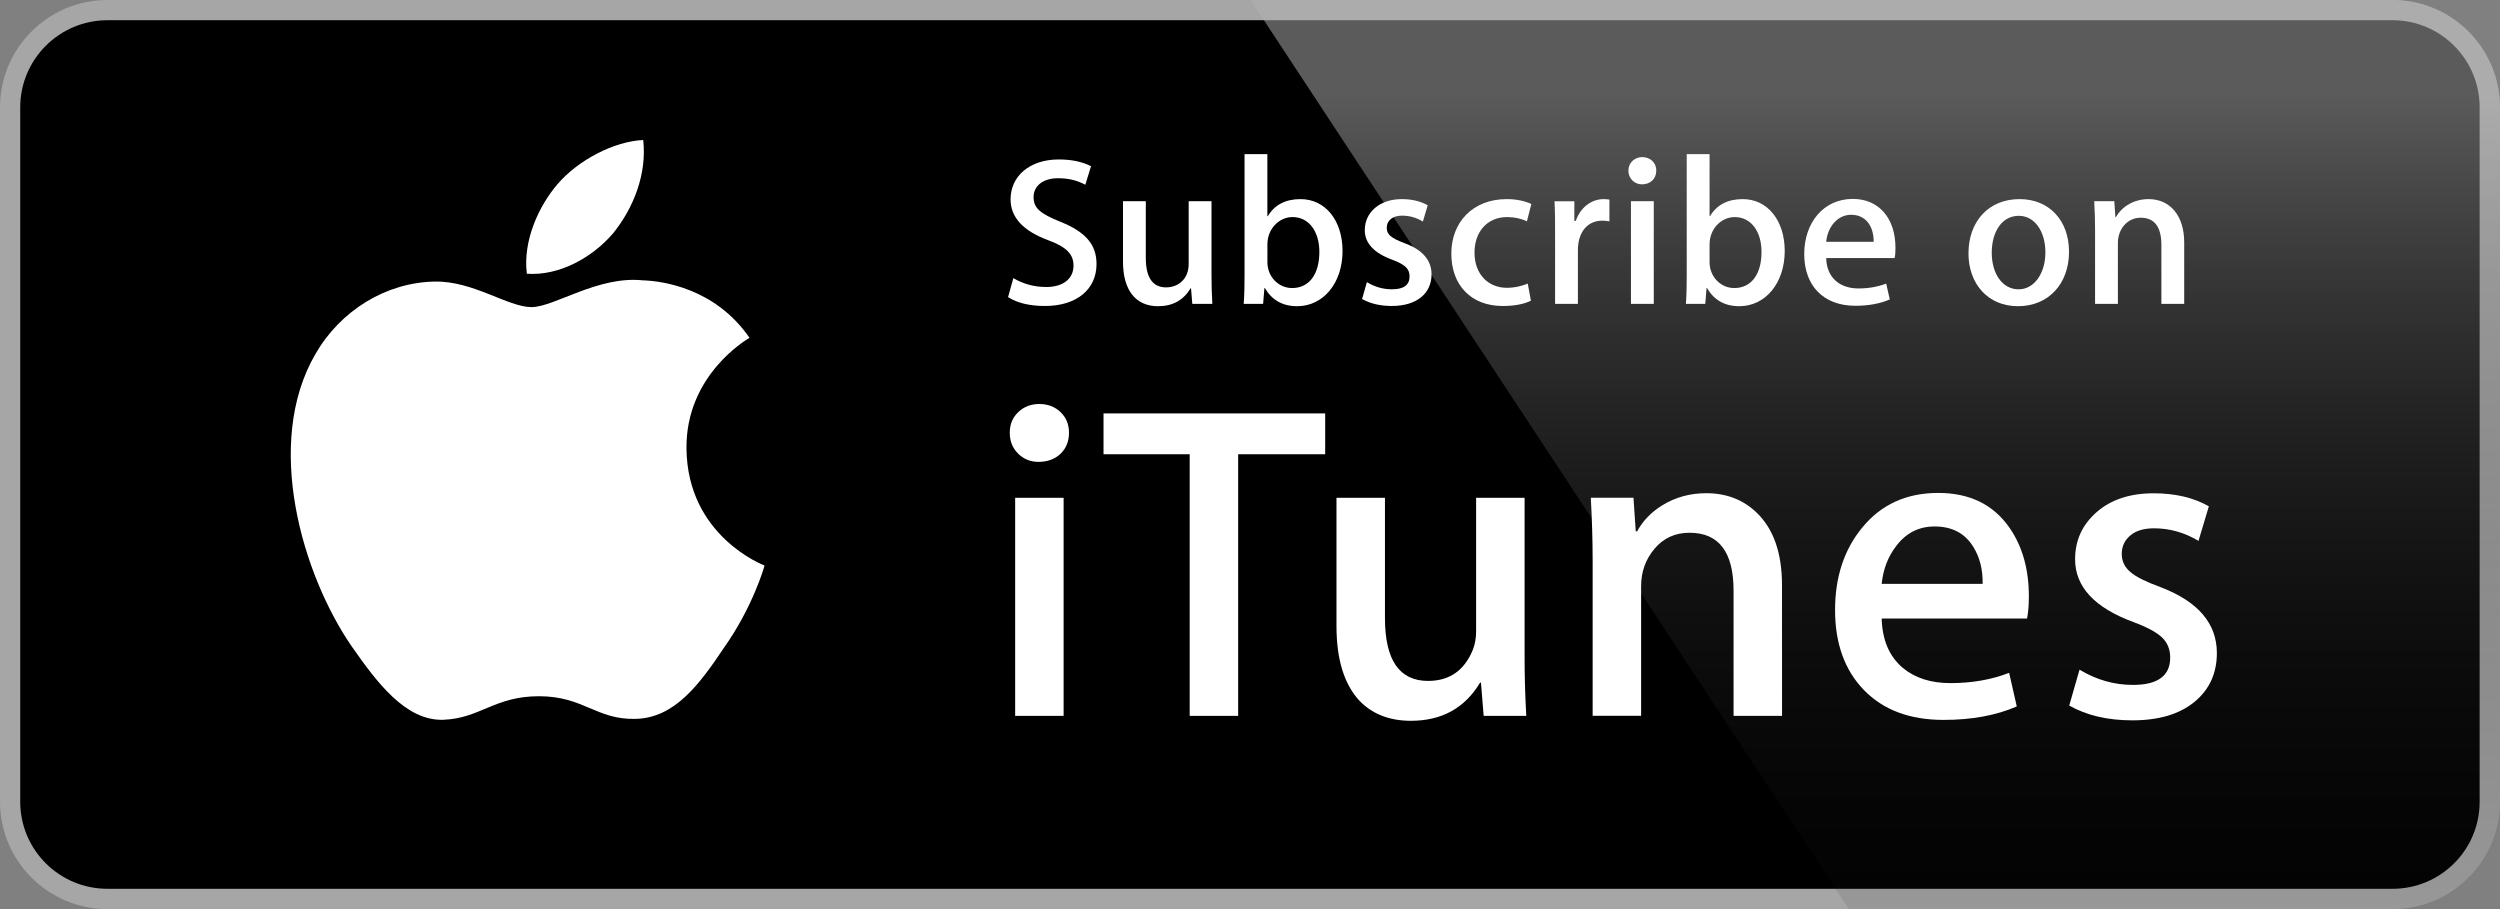
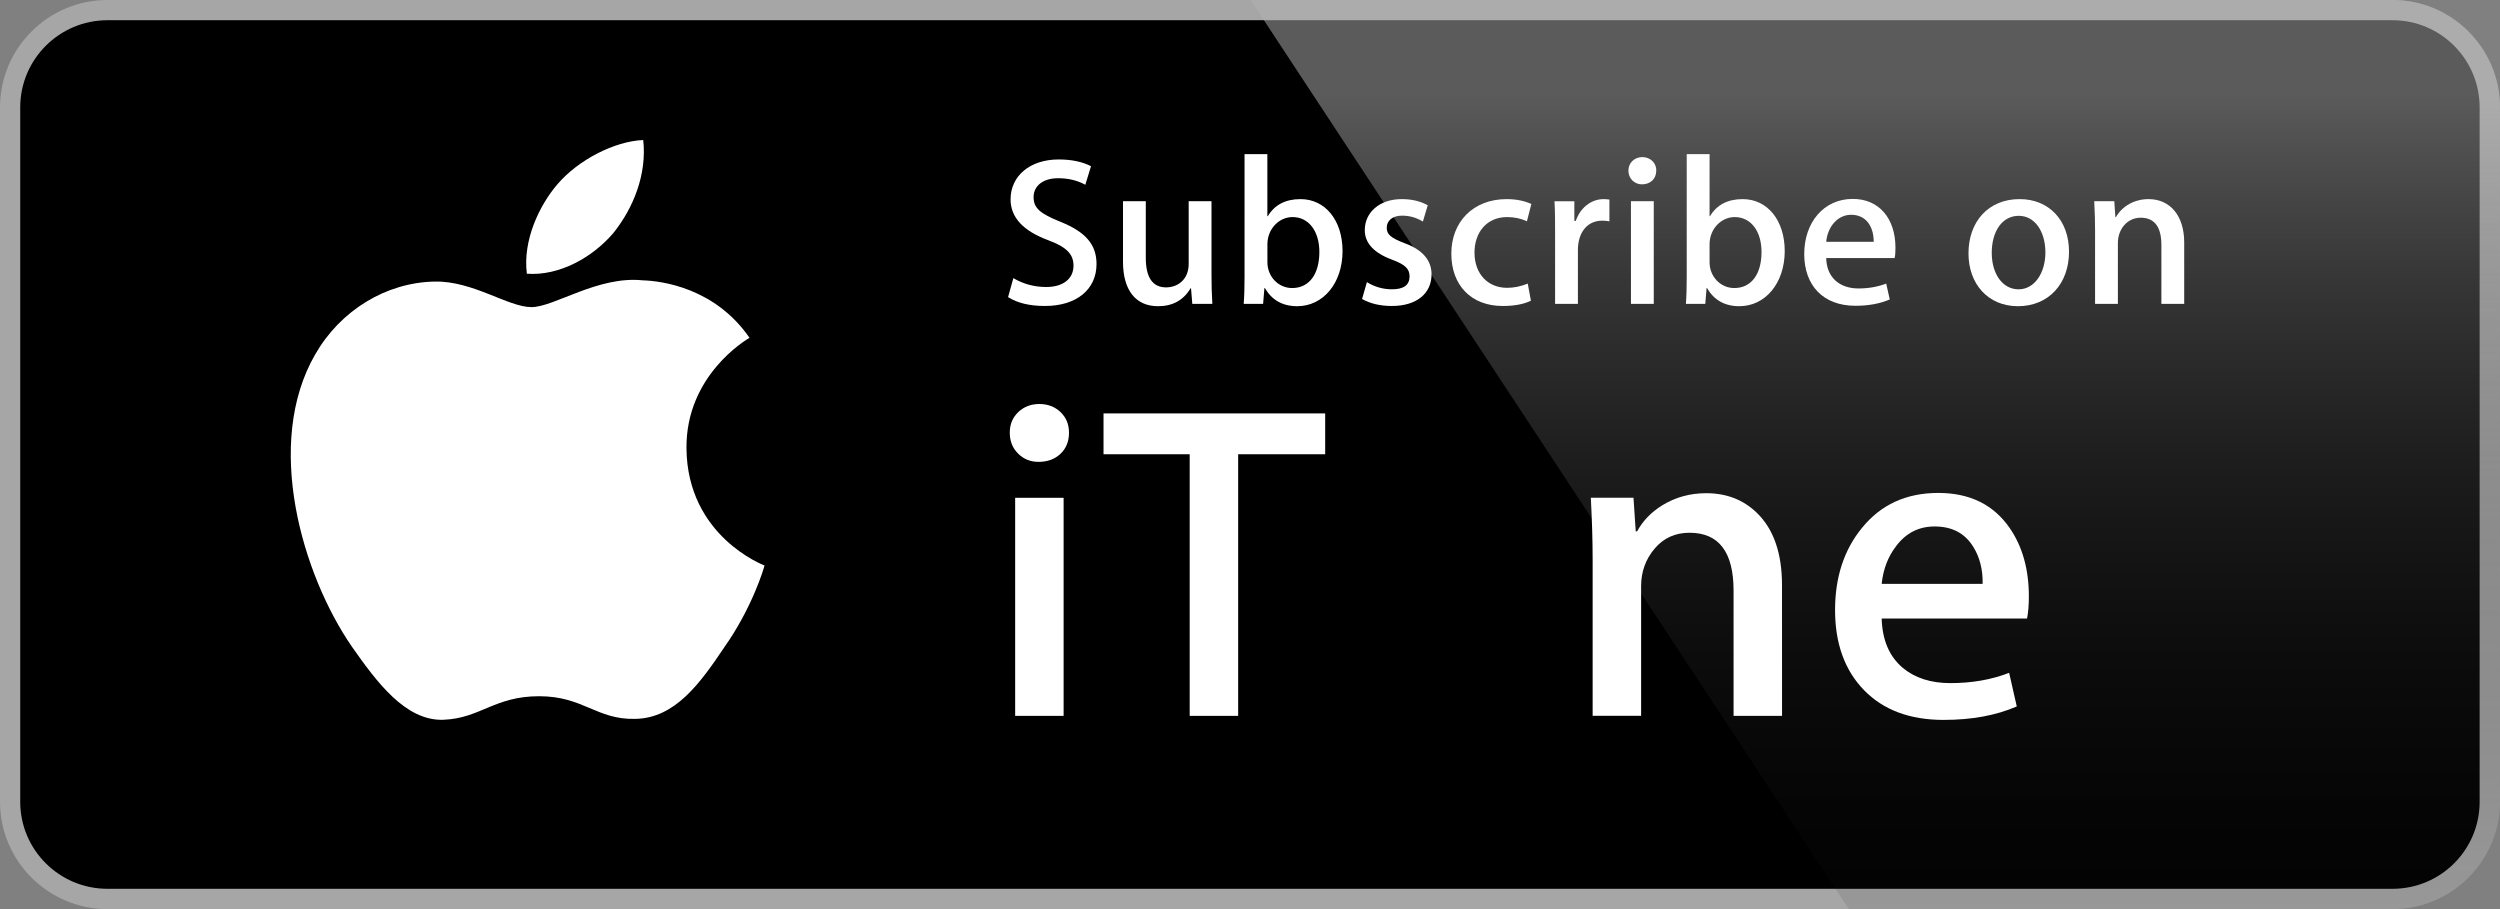
<svg xmlns="http://www.w3.org/2000/svg" version="1.1" id="Layer_1" x="0px" y="0px" width="110px" height="40px" viewBox="0 0 110 40" enable-background="new 0 0 110 40" xml:space="preserve">
  <rect x="0" y="0" width="110" height="40" fill="#808080" stroke="none" />
  <g>
    <path fill="#A6A6A6" d="M105.27,40H4.729C2.122,40,0,37.882,0,35.277V4.726C0,2.12,2.122,0,4.729,0H105.27   c2.604,0,4.729,2.12,4.729,4.726v30.551C109.998,37.882,107.875,40,105.27,40L105.27,40z" />
    <path d="M109.104,35.277c0,2.117-1.713,3.83-3.834,3.83H4.729c-2.119,0-3.839-1.713-3.839-3.83V4.726   c0-2.116,1.72-3.836,3.839-3.836H105.27c2.121,0,3.834,1.72,3.834,3.836V35.277z" />
    <path fill="#FFFFFF" d="M30.205,19.728c-0.03-3.223,2.65-4.791,2.773-4.864c-1.518-2.204-3.871-2.505-4.696-2.529   c-1.977-0.207-3.892,1.178-4.899,1.178c-1.026,0-2.576-1.157-4.246-1.124c-2.148,0.034-4.16,1.272-5.263,3.196   c-2.276,3.923-0.578,9.69,1.602,12.858c1.09,1.556,2.365,3.287,4.033,3.227c1.632-0.064,2.241-1.036,4.211-1.036   c1.951,0,2.524,1.036,4.225,0.997c1.752-0.025,2.855-1.559,3.907-3.126c1.261-1.78,1.767-3.532,1.787-3.623   C33.599,24.867,30.238,23.592,30.205,19.728z" />
    <path fill="#FFFFFF" d="M26.99,10.25c0.877-1.093,1.479-2.58,1.312-4.089c-1.271,0.056-2.859,0.875-3.774,1.945   c-0.809,0.942-1.533,2.486-1.346,3.938C24.608,12.149,26.074,11.327,26.99,10.25z" />
    <linearGradient id="SVGID_1_" gradientUnits="userSpaceOnUse" x1="82.513" y1="0.89" x2="82.513" y2="36.947" gradientTransform="matrix(1 0 0 -1 0 41)">
      <stop offset="0" style="stop-color:#1A1A1A;stop-opacity:0.1" />
      <stop offset="0.123" style="stop-color:#212121;stop-opacity:0.151" />
      <stop offset="0.308" style="stop-color:#353535;stop-opacity:0.227" />
      <stop offset="0.532" style="stop-color:#575757;stop-opacity:0.318" />
      <stop offset="0.783" style="stop-color:#858585;stop-opacity:0.421" />
      <stop offset="1" style="stop-color:#B3B3B3;stop-opacity:0.51" />
    </linearGradient>
    <path fill="url(#SVGID_1_)" d="M105.27,0H55.026L81.35,40h23.92c2.604,0,4.729-2.117,4.729-4.723V4.726   C110,2.121,107.875,0,105.27,0z" />
    <g>
      <path fill="#FFFFFF" d="M47.036,19.039c0,0.382-0.125,0.691-0.375,0.929c-0.25,0.236-0.572,0.354-0.968,0.354    c-0.355,0-0.654-0.121-0.898-0.365c-0.243-0.243-0.365-0.549-0.365-0.918c0-0.368,0.125-0.671,0.375-0.908    c0.25-0.236,0.56-0.355,0.929-0.355c0.368,0,0.678,0.119,0.928,0.355C46.911,18.368,47.036,18.67,47.036,19.039z M46.799,31.498    h-2.132v-9.596h2.132V31.498z" />
      <path fill="#FFFFFF" d="M58.311,19.987h-3.832v11.511h-2.133V19.987h-3.791V18.19h9.753v1.797H58.311z" />
-       <path fill="#FFFFFF" d="M67.156,31.498h-1.875l-0.119-1.461h-0.039c-0.672,1.119-1.686,1.678-3.041,1.678    c-0.947,0-1.705-0.296-2.271-0.888c-0.67-0.726-1.006-1.816-1.006-3.278v-5.646h2.133v5.291c0,1.845,0.631,2.766,1.896,2.766    c0.946,0,1.604-0.461,1.976-1.382c0.092-0.237,0.139-0.507,0.139-0.81v-5.865h2.133v6.832    C67.078,29.641,67.104,30.562,67.156,31.498z" />
      <path fill="#FFFFFF" d="M78.41,31.498h-2.133v-5.509c0-1.698-0.646-2.548-1.937-2.548c-0.631,0-1.146,0.233-1.539,0.701    c-0.395,0.467-0.592,1.018-0.592,1.648v5.706h-2.133v-6.853c0-0.842-0.027-1.756-0.08-2.744h1.877l0.099,1.48h0.061    c0.25-0.46,0.617-0.842,1.105-1.145c0.577-0.355,1.223-0.533,1.934-0.533c0.896,0,1.639,0.289,2.232,0.867    c0.735,0.712,1.104,1.771,1.104,3.18L78.41,31.498L78.41,31.498z" />
      <path fill="#FFFFFF" d="M89.27,26.246c0,0.382-0.027,0.704-0.08,0.968h-6.396c0.025,0.947,0.336,1.672,0.928,2.172    c0.539,0.447,1.238,0.671,2.094,0.671c0.947,0,1.81-0.15,2.586-0.453l0.336,1.479c-0.907,0.396-1.981,0.593-3.219,0.593    c-1.488,0-2.656-0.438-3.504-1.312c-0.85-0.875-1.272-2.051-1.272-3.523c0-1.447,0.396-2.652,1.184-3.613    c0.83-1.026,1.949-1.539,3.357-1.539c1.381,0,2.428,0.513,3.139,1.539C88.986,24.041,89.27,25.048,89.27,26.246z M87.236,25.693    c0.012-0.633-0.127-1.178-0.416-1.639c-0.367-0.594-0.934-0.89-1.697-0.89c-0.697,0-1.264,0.29-1.697,0.869    c-0.355,0.46-0.566,1.014-0.633,1.657h4.443V25.693z" />
-       <path fill="#FFFFFF" d="M97.542,28.732c0,0.896-0.33,1.613-0.987,2.152c-0.658,0.54-1.566,0.811-2.726,0.811    c-1.093,0-2.021-0.217-2.783-0.651l0.453-1.579c0.737,0.447,1.521,0.671,2.351,0.671c1.092,0,1.639-0.401,1.639-1.204    c0-0.354-0.117-0.647-0.355-0.879c-0.236-0.229-0.658-0.457-1.264-0.682c-1.711-0.632-2.566-1.553-2.566-2.764    c0-0.83,0.316-1.521,0.947-2.073c0.633-0.554,1.469-0.829,2.508-0.829c0.947,0,1.758,0.189,2.43,0.572l-0.455,1.521    c-0.619-0.368-1.27-0.553-1.955-0.553c-0.446,0-0.797,0.104-1.045,0.315c-0.252,0.211-0.377,0.479-0.377,0.81    s0.133,0.6,0.396,0.81c0.223,0.197,0.658,0.415,1.303,0.651C96.712,26.462,97.542,27.43,97.542,28.732z" />
    </g>
    <g>
      <g>
        <path fill="#FFFFFF" d="M45.981,13.463c-0.679,0-1.218-0.13-1.626-0.39l0.232-0.836c0.437,0.26,0.92,0.391,1.449,0.391     c0.753,0,1.198-0.372,1.198-0.939c0-0.511-0.315-0.827-1.124-1.124c-1.097-0.409-1.645-1.004-1.645-1.793     c0-1.032,0.854-1.756,2.118-1.756c0.567,0,1.041,0.102,1.422,0.297L47.754,8.13c-0.353-0.195-0.752-0.288-1.198-0.288     c-0.66,0-1.078,0.335-1.078,0.827c0,0.483,0.27,0.725,1.199,1.097c1.077,0.437,1.57,0.985,1.57,1.849     C48.249,12.729,47.375,13.463,45.981,13.463z" />
        <path fill="#FFFFFF" d="M52.461,13.371l-0.056-0.688h-0.019c-0.316,0.529-0.79,0.79-1.432,0.79c-0.994,0-1.542-0.715-1.542-1.96     V8.854h1.003v2.49c0,0.864,0.298,1.301,0.893,1.301c0.511,0,0.994-0.344,0.994-1.032v-2.76h1.004v3.215     c0,0.427,0.009,0.864,0.037,1.301h-0.882V13.371z" />
        <path fill="#FFFFFF" d="M57.075,13.473c-0.642,0-1.114-0.27-1.421-0.799h-0.02l-0.057,0.697h-0.854     c0.028-0.362,0.037-0.771,0.037-1.217V6.782h1.004v2.732h0.019c0.297-0.502,0.78-0.753,1.44-0.753     c1.086,0,1.849,0.93,1.849,2.286C59.073,12.451,58.227,13.473,57.075,13.473z M56.871,9.551c-0.576,0-1.105,0.502-1.105,1.199     v0.79c0,0.623,0.475,1.134,1.088,1.134c0.752,0,1.198-0.613,1.198-1.589C58.051,10.174,57.586,9.551,56.871,9.551z" />
        <path fill="#FFFFFF" d="M61.242,13.463c-0.512,0-0.947-0.102-1.311-0.307l0.213-0.743c0.344,0.214,0.717,0.316,1.106,0.316     c0.511,0,0.771-0.186,0.771-0.567c0-0.334-0.194-0.521-0.763-0.734c-0.809-0.297-1.208-0.734-1.208-1.301     c0-0.781,0.65-1.366,1.626-1.366c0.446,0,0.827,0.093,1.144,0.271l-0.213,0.716c-0.289-0.177-0.596-0.26-0.92-0.26     c-0.418,0-0.67,0.223-0.67,0.53c0,0.288,0.158,0.446,0.799,0.688c0.781,0.288,1.172,0.753,1.172,1.366     C62.988,12.915,62.33,13.463,61.242,13.463z" />
        <path fill="#FFFFFF" d="M67.184,9.737c-0.252-0.121-0.549-0.186-0.873-0.186c-0.884,0-1.433,0.66-1.433,1.561     c0,0.958,0.604,1.552,1.433,1.552c0.307,0,0.612-0.065,0.91-0.186l0.139,0.753c-0.324,0.158-0.742,0.232-1.244,0.232     c-1.385,0-2.258-0.911-2.258-2.304c0-1.394,0.957-2.398,2.435-2.398c0.418,0,0.78,0.075,1.087,0.214L67.184,9.737z" />
        <path fill="#FFFFFF" d="M70.811,9.737c-0.103-0.019-0.205-0.028-0.315-0.028c-0.649,0-1.068,0.511-1.068,1.292v2.37h-1.004     v-3.094c0-0.521,0-0.995-0.026-1.422h0.873v0.864h0.064c0.193-0.576,0.678-0.958,1.227-0.958c0.094,0,0.176,0.01,0.252,0.02     v0.957H70.811z" />
        <path fill="#FFFFFF" d="M72.245,8.111c-0.335,0-0.595-0.26-0.595-0.604c0-0.344,0.27-0.595,0.613-0.595     c0.342,0,0.621,0.251,0.612,0.595C72.876,7.87,72.616,8.111,72.245,8.111z M72.766,13.371h-1.004V8.854h1.004V13.371z" />
        <path fill="#FFFFFF" d="M76.529,13.473c-0.641,0-1.113-0.27-1.42-0.799h-0.02l-0.057,0.697H74.18     c0.027-0.362,0.036-0.771,0.036-1.217V6.782h1.005v2.732h0.018c0.298-0.502,0.781-0.753,1.441-0.753     c1.086,0,1.848,0.93,1.848,2.286C78.527,12.451,77.682,13.473,76.529,13.473z M76.326,9.551c-0.576,0-1.105,0.502-1.105,1.199     v0.79c0,0.623,0.475,1.134,1.088,1.134c0.752,0,1.198-0.613,1.198-1.589C77.506,10.174,77.042,9.551,76.326,9.551z" />
        <path fill="#FFFFFF" d="M83.363,11.354h-3.01c0.019,0.855,0.586,1.338,1.422,1.338c0.445,0,0.854-0.075,1.218-0.214l0.157,0.697     c-0.428,0.186-0.93,0.279-1.516,0.279c-1.412,0-2.248-0.892-2.248-2.276c0-1.385,0.854-2.426,2.137-2.426     c1.152,0,1.877,0.855,1.877,2.147C83.4,11.075,83.393,11.233,83.363,11.354z M82.443,10.639c0-0.697-0.353-1.189-0.993-1.189     c-0.576,0-1.031,0.501-1.097,1.189H82.443z" />
        <path fill="#FFFFFF" d="M88.788,13.473c-1.319,0-2.175-0.985-2.175-2.323c0-1.394,0.873-2.389,2.248-2.389     c1.303,0,2.176,0.939,2.176,2.314C91.037,12.488,90.135,13.473,88.788,13.473z M88.825,9.496c-0.726,0-1.188,0.678-1.188,1.626     c0,0.93,0.475,1.608,1.18,1.608c0.707,0,1.181-0.725,1.181-1.626C89.996,10.183,89.531,9.496,88.825,9.496z" />
        <path fill="#FFFFFF" d="M96.105,13.371h-1.004v-2.593c0-0.799-0.308-1.199-0.912-1.199c-0.594,0-1.002,0.511-1.002,1.106v2.686     h-1.004v-3.225c0-0.399-0.01-0.827-0.037-1.292h0.883l0.047,0.697h0.027c0.27-0.483,0.816-0.79,1.432-0.79     c0.947,0,1.57,0.725,1.57,1.905V13.371z" />
      </g>
    </g>
  </g>
</svg>